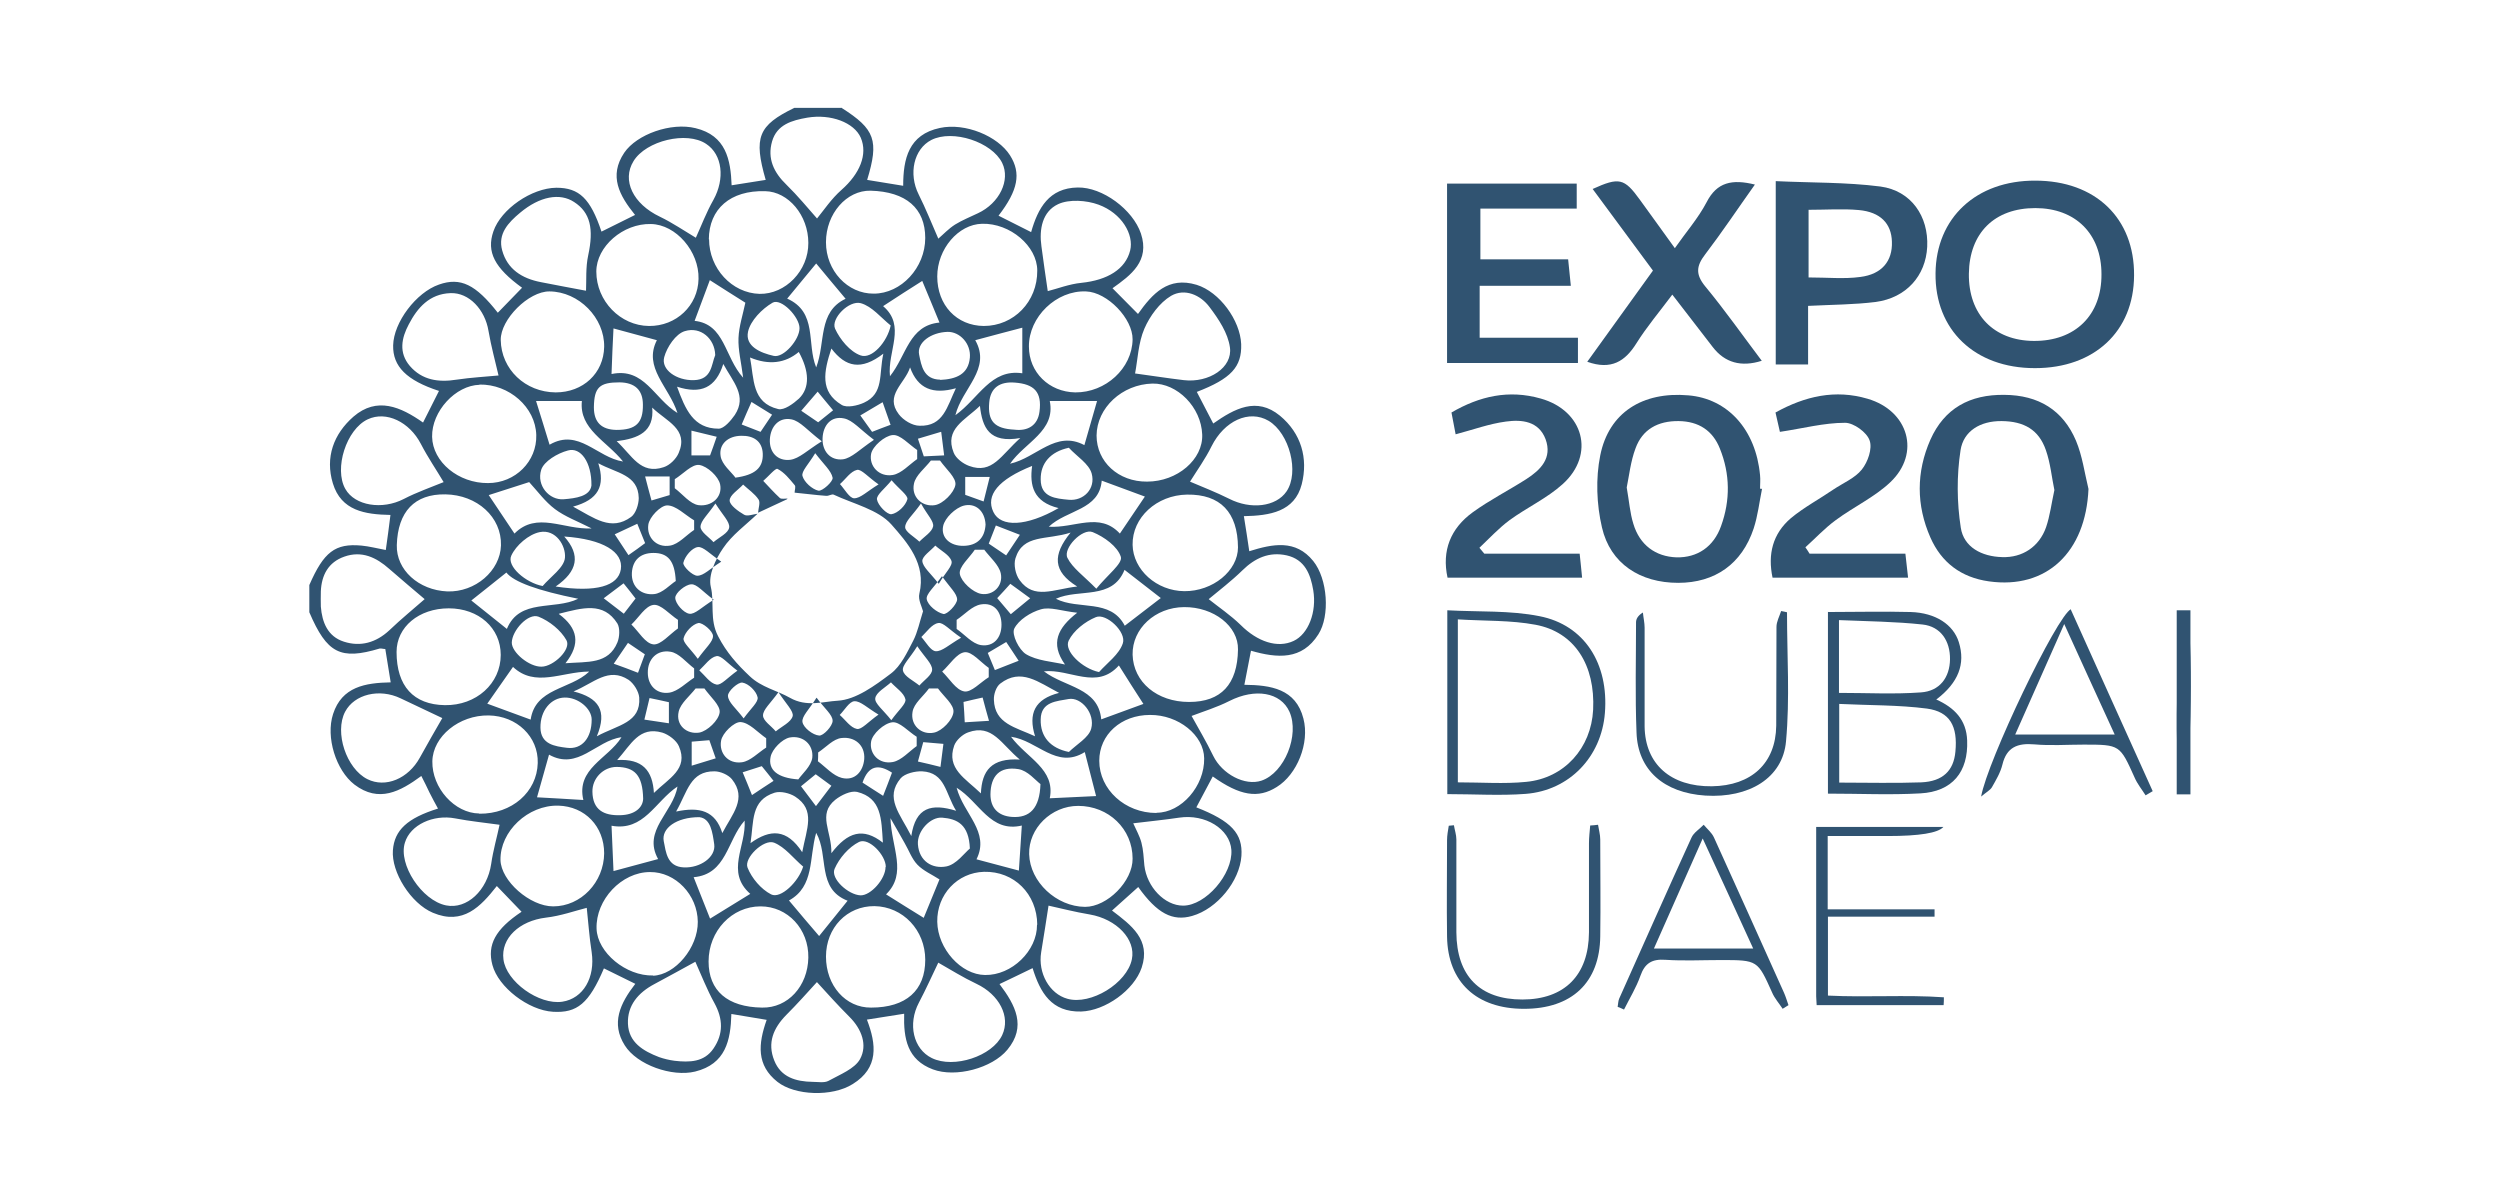
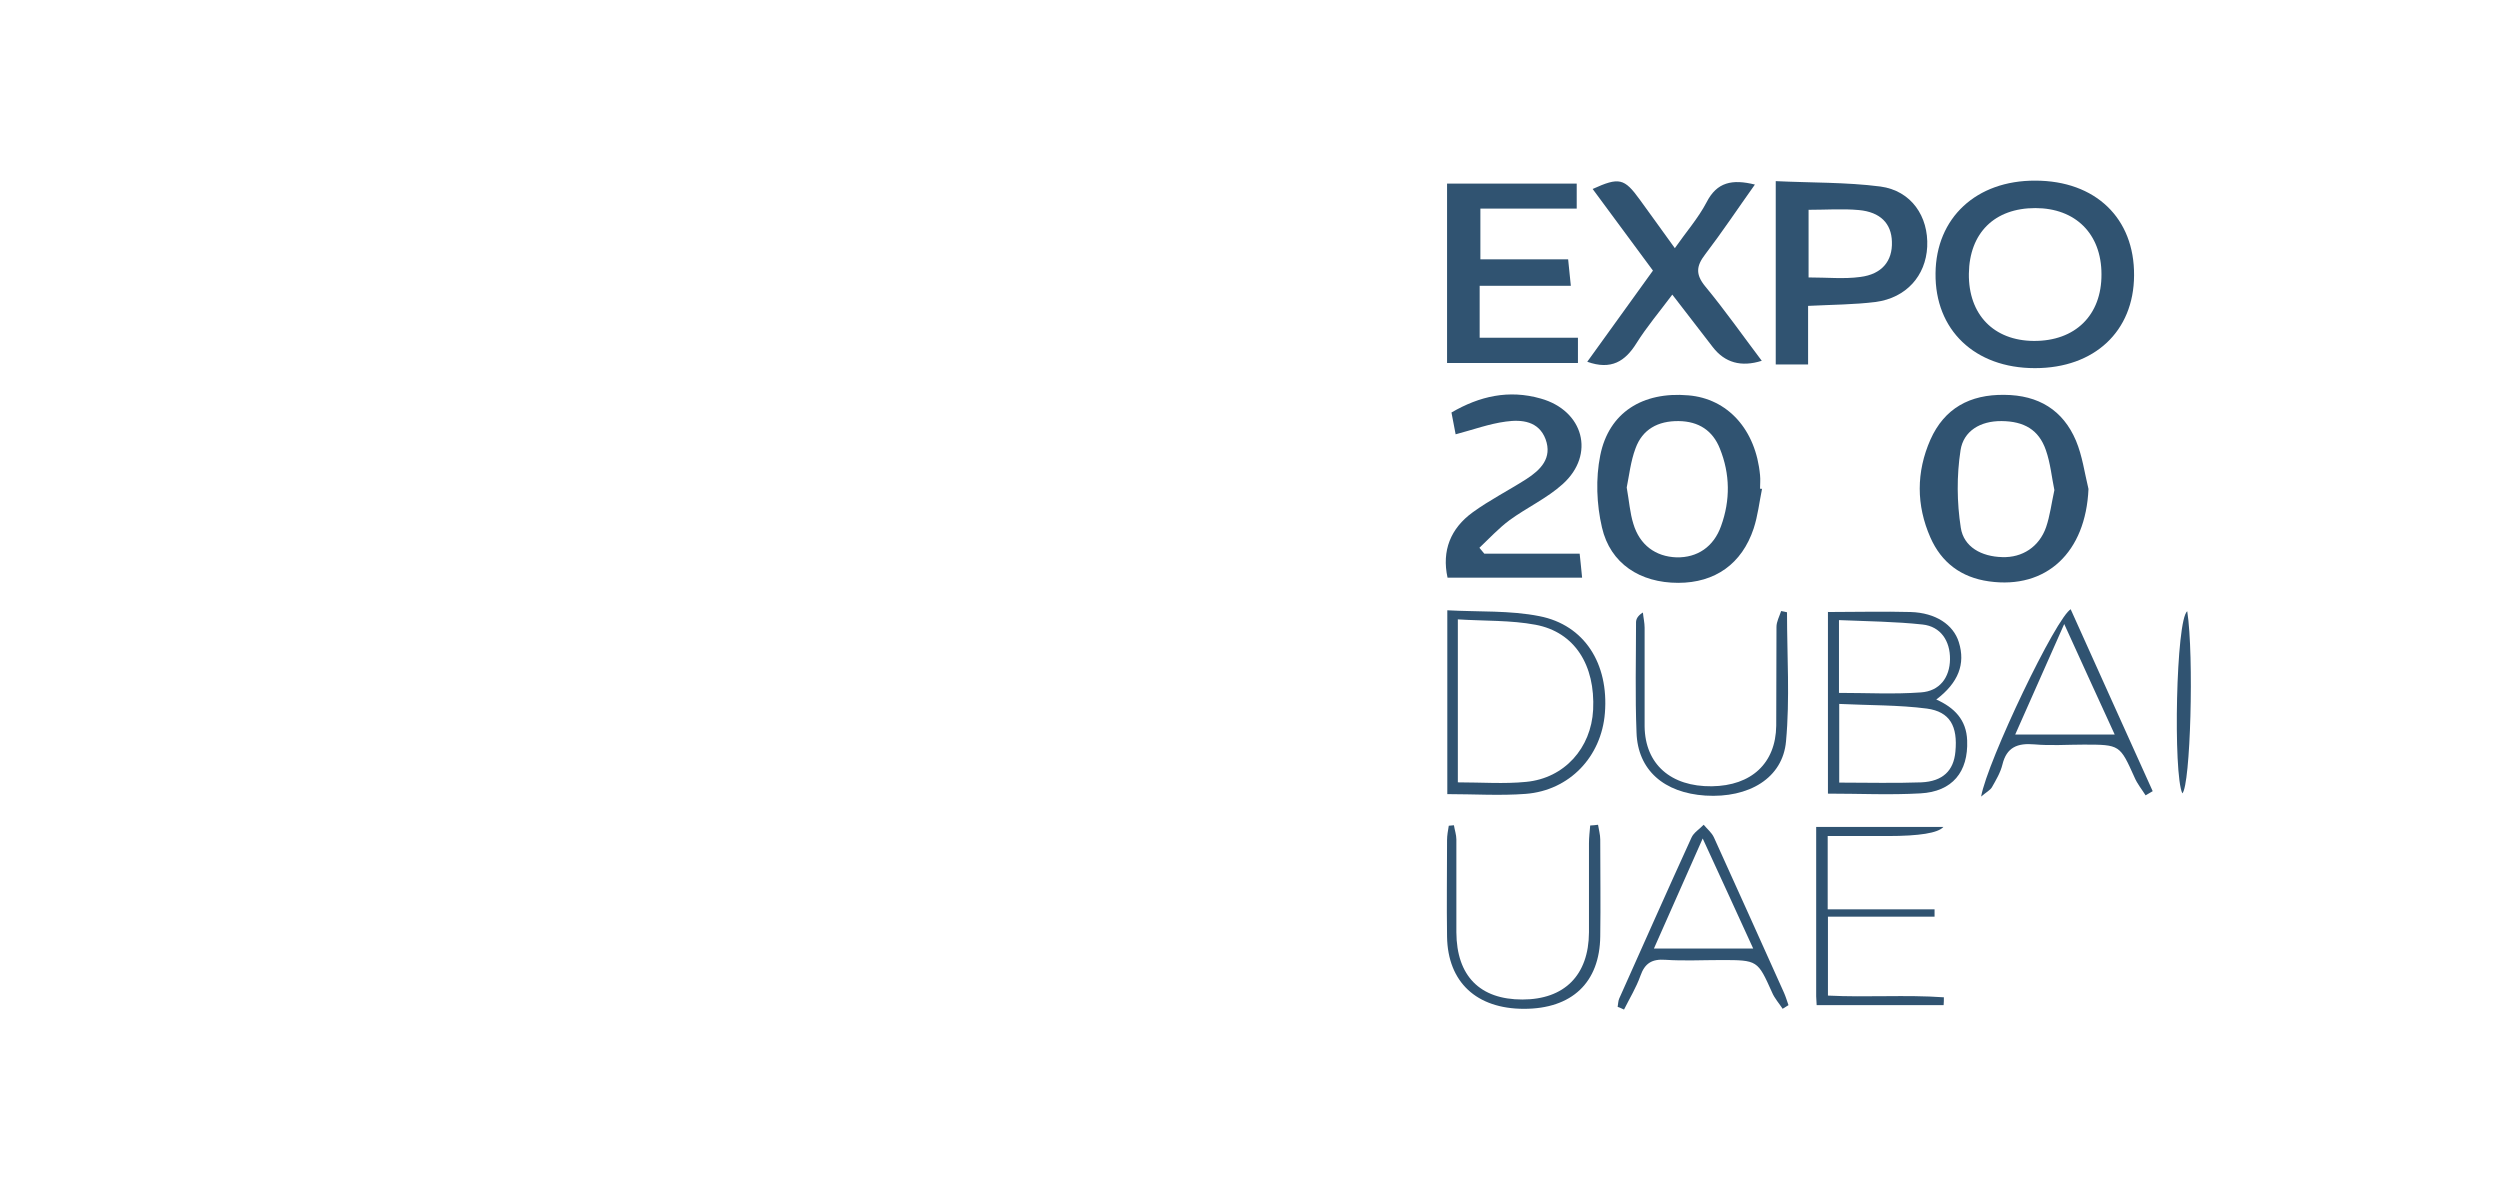
<svg xmlns="http://www.w3.org/2000/svg" id="Layer_2" data-name="Layer 2" viewBox="0 0 102 49">
  <defs>
    <style>
      .cls-1 {
        fill: #305371;
        stroke-width: 0px;
      }
    </style>
  </defs>
  <g id="WzsNps.tif">
    <g>
-       <path class="cls-1" d="m34.35,4.41c1.35.86,1.52,1.32,1.03,2.93.47.08.93.15,1.47.24,0-1.1.22-2.09,1.5-2.36,1.03-.22,2.36.33,2.86,1.12.46.73.33,1.42-.47,2.46.43.22.86.43,1.33.67.28-.98.73-1.8,1.9-1.82,1.01-.02,2.25.9,2.58,1.88.37,1.12-.4,1.69-1.16,2.23.35.35.68.69,1.04,1.05.59-.83,1.23-1.54,2.39-1.19.94.29,1.78,1.45,1.82,2.42.03.93-.41,1.41-1.81,1.95.21.41.43.83.67,1.29.87-.61,1.77-1.1,2.72-.32.87.72,1.16,1.74.89,2.8-.29,1.12-1.3,1.28-2.36,1.3.08.49.15.95.22,1.43.96-.3,1.89-.49,2.61.4.59.73.69,2.24.21,2.99-.67,1.06-1.67.98-2.75.67-.09.48-.18.91-.27,1.39,1.07.01,2.1.16,2.41,1.38.26,1-.26,2.28-1.09,2.79-.76.48-1.5.36-2.61-.43-.22.42-.45.84-.67,1.26,1.43.56,1.9,1.07,1.84,1.98-.07,1.03-.99,2.16-2.01,2.45-.8.23-1.43-.1-2.2-1.18-.35.31-.69.62-1.07.96.79.6,1.59,1.19,1.21,2.33-.31.92-1.49,1.76-2.47,1.79-1.21.03-1.67-.77-1.98-1.77-.46.22-.88.43-1.35.65.65.86,1.11,1.73.32,2.68-.62.75-2.11,1.15-3.04.8-1.04-.39-1.2-1.25-1.17-2.27-.5.08-.97.15-1.52.24.39,1.01.49,1.97-.58,2.63-.84.53-2.36.47-3.07-.09-.86-.68-.79-1.54-.44-2.53-.48-.08-.94-.16-1.44-.24-.03,1.08-.23,2.04-1.48,2.35-.94.23-2.37-.27-2.87-1.07-.57-.9-.19-1.71.43-2.51-.44-.22-.86-.42-1.28-.63-.61,1.43-1.09,1.83-2.08,1.77-1-.06-2.23-1-2.47-1.91-.22-.82.12-1.46,1.19-2.17-.33-.34-.65-.67-1.01-1.05-.66.84-1.38,1.61-2.61,1.09-.9-.38-1.7-1.66-1.63-2.55.06-.82.59-1.31,1.84-1.7-.12-.22-.24-.44-.35-.66-.1-.21-.2-.42-.33-.67-.86.63-1.73,1.11-2.73.35-.75-.58-1.18-1.93-.87-2.88.36-1.11,1.31-1.27,2.35-1.29-.08-.47-.15-.91-.22-1.36-.08,0-.16-.03-.23-.02-1.6.48-2.15.2-2.87-1.48v-1.11c.59-1.35,1.05-1.71,2.13-1.61.31.03.62.11.99.18.07-.49.13-.94.19-1.43-1.04-.02-2.01-.17-2.35-1.29-.32-1.06.03-2.01.84-2.72.96-.83,1.93-.4,2.84.24.23-.46.44-.87.65-1.29-1.32-.43-1.89-1-1.87-1.86.02-.94.94-2.16,1.87-2.48.88-.31,1.5,0,2.4,1.15.33-.34.66-.68.99-1.02-1.12-.81-1.46-1.46-1.17-2.3.31-.91,1.56-1.77,2.57-1.78.93,0,1.39.44,1.84,1.79.45-.22.9-.45,1.37-.68-.64-.79-1.08-1.59-.44-2.54.51-.75,1.91-1.25,2.91-1,1.24.3,1.43,1.28,1.47,2.33.49-.08.94-.15,1.39-.22-.5-1.74-.31-2.22,1.17-2.94h1.95Zm-2.24,15.96c-.19.09-.39.18-.58.27-.2.09-.4.19-.6.28.01-.18.1-.42.02-.54-.16-.24-.42-.41-.63-.61-.2.22-.55.43-.55.65,0,.19.35.44.59.58.13.08.37-.02.55-.04-.48.46-1.05.87-1.41,1.41-.31.45-.61,1.1-.5,1.57.16.66-.06,1.33.3,2.02.34.66.78,1.15,1.29,1.63.47.45,1.11.58,1.64.88.68.39,1.37.15,1.94.12.75-.04,1.53-.62,2.18-1.11.41-.31.66-.86.91-1.34.18-.35.26-.76.4-1.2-.04-.17-.21-.47-.15-.72.29-1.21-.49-2.08-1.14-2.82-.54-.61-1.55-.84-2.36-1.22-.07-.03-.2.06-.3.05-.43-.03-.86-.09-1.29-.13,0-.1.06-.25,0-.31-.21-.25-.42-.52-.7-.66-.08-.04-.38.32-.58.49.22.23.44.48.68.7.06.05.21.02.31.02Zm-7.46,14.45c0-1.1-.78-1.92-1.87-1.95-1.24-.03-2.38,1.05-2.36,2.22.02.85,1.2,1.89,2.15,1.89,1.13,0,2.07-.98,2.08-2.17Zm-8.47-8.22c0,1.39.69,2.15,1.97,2.17,1.28.02,2.28-.88,2.28-2.05,0-1.1-.9-1.9-2.12-1.9-1.22,0-2.13.76-2.13,1.78Zm17.52-16.71c0,1.15.88,2.1,1.95,2.09,1.12,0,2.1-1.06,2.1-2.27,0-1.21-.78-1.89-2.23-1.93-.98-.02-1.82.94-1.82,2.1Zm12.51,25.14c0-1.21-.98-2.15-2.22-2.15-1.1,0-2.03.92-2,1.97.03,1.13,1.11,2.14,2.28,2.15.91,0,1.95-1.05,1.94-1.97ZM26.48,13.3c1.11.01,2-.83,2.02-1.92.03-1.12-.92-2.22-1.94-2.24-1.14-.03-2.23.92-2.23,1.94,0,1.2.98,2.21,2.15,2.22Zm7.22,25.73c0,1.18.8,2.09,1.84,2.08,1.43,0,2.21-.7,2.21-1.95,0-1.21-.91-2.17-2.07-2.19-1.12-.01-1.98.88-1.98,2.06Zm12.51-25.18c.01-.85-1.03-1.93-1.9-1.96-1.21-.05-2.34,1.04-2.33,2.25,0,1.05.82,1.85,1.89,1.87,1.24.01,2.32-.98,2.34-2.16Zm-19.57,25.96c.91-.03,1.84-1.15,1.83-2.2-.01-1.1-.91-2.04-1.95-2.03-1.16,0-2.22,1.13-2.18,2.31.03.97,1.2,1.94,2.31,1.91Zm-7.08-6.61c1.32.01,2.35-.88,2.38-2.07.03-1.07-.85-1.92-2-1.94-1.21-.02-2.28.86-2.3,1.87-.02,1.09.91,2.12,1.91,2.13Zm3.11-17.19c1.12,0,1.96-.78,1.98-1.86.02-1.18-1.03-2.25-2.23-2.26-.85-.01-2,1.14-1.99,1.98.02,1.2,1,2.13,2.24,2.14Zm24.13,3.64c1.24,0,2.29-.91,2.25-1.92-.04-1.11-1.01-2.1-2.03-2.08-1.24.03-2.27.99-2.28,2.12,0,1.07.89,1.89,2.06,1.88Zm3.71,2.69c-.01-1.44-.72-2.18-2.08-2.16-1.24.02-2.24.94-2.22,2.05.02,1.02.98,1.88,2.11,1.89,1.16.01,2.19-.83,2.19-1.79Zm-19.41,18.77c1.04.02,1.86-.87,1.88-2.04.02-1.16-.84-2.09-1.95-2.09-1.17,0-2.12,1-2.12,2.25,0,1.19.77,1.86,2.18,1.88Zm11.22-3.38c-.01-1.26-.95-2.19-2.17-2.16-1.09.03-1.93.93-1.91,2.04.02,1.1.97,2.16,1.95,2.17,1.09.02,2.13-.99,2.12-2.05Zm-13.39-27.97c0,1.19.93,2.2,2.06,2.23,1.06.02,2-.95,1.99-2.08,0-1.12-.81-2.09-1.76-2.11-1.42-.04-2.29.72-2.3,1.97Zm-12.74,12.48c-.03,1.01.89,1.84,2.06,1.89,1.14.04,2.16-.84,2.19-1.88.03-1.15-.97-2.06-2.27-2.08-1.25-.02-1.94.7-1.98,2.07Zm22.05-10.96c0,1.17.79,2.01,1.9,2.02,1.22,0,2.19-.99,2.18-2.26,0-1-1.11-1.94-2.25-1.91-.97.02-1.83,1.03-1.83,2.15Zm-18.67,4.42c-.98.02-1.96,1.08-1.94,2.12.02,1.03,1.08,1.9,2.28,1.89,1.12,0,2-.89,1.97-1.96-.03-1.13-1.1-2.08-2.32-2.06Zm27.62,17.46c1.01,0,1.96-1.09,1.94-2.22-.01-.94-1.05-1.78-2.21-1.77-1.18,0-2.07.8-2.07,1.87,0,1.17,1.05,2.13,2.33,2.13Zm1.33-4.52c1.3,0,1.97-.72,1.99-2.14.02-.95-.99-1.74-2.2-1.73-1.18.01-2.12.88-2.1,1.94.03,1.12,1,1.93,2.3,1.93Zm-20.15,10.6c-.52.29-1.1.6-1.67.91-.66.35-1.11.87-1.08,1.62.03.76.62,1.11,1.27,1.36.2.07.41.12.63.15.61.07,1.21.06,1.59-.5.41-.6.39-1.21.04-1.85-.31-.56-.54-1.16-.78-1.69Zm14.41-2.29c-.09.58-.19,1.24-.3,1.9-.14.85.34,1.7,1.07,1.9.95.27,2.43-.63,2.63-1.61.17-.81-.62-1.64-1.72-1.83-.6-.1-1.18-.25-1.68-.36ZM23.91,11.86c.02-.42-.02-.95.09-1.45.23-1.07.09-1.74-.58-2.17-.58-.38-1.4-.23-2.2.44-.48.4-.92.86-.73,1.54.21.76.8,1.14,1.57,1.29.62.12,1.24.24,1.84.35Zm14.37-2.12c.2-.17.42-.41.69-.58.29-.18.62-.31.93-.46.88-.41,1.33-1.35.99-2.05-.42-.86-2.02-1.38-2.89-.94-.72.37-.94,1.38-.52,2.22.29.58.53,1.18.8,1.8Zm7.96,23.86c.11.25.26.51.33.78.08.3.09.62.12.93.1.88.83,1.64,1.58,1.64.92,0,2.03-1.28,1.97-2.27-.06-.86-1.07-1.48-2.13-1.32-.6.09-1.21.15-1.87.23Zm-12.91-24.68c.28-.34.59-.81,1-1.17.75-.66,1.08-1.45.79-2.13-.27-.62-1.22-.98-2.18-.82-.63.11-1.24.28-1.44.97-.2.7.07,1.27.59,1.77.46.45.87.95,1.25,1.38Zm4.95,30.36c-.25.52-.5,1.08-.79,1.63-.46.87-.23,1.89.53,2.26.9.44,2.47-.08,2.87-.94.35-.75-.12-1.65-1.05-2.09-.55-.26-1.06-.58-1.57-.87Zm-9.89-29.58c.22-.48.43-1.04.72-1.55.47-.85.37-1.84-.3-2.28-.79-.53-2.45-.13-2.96.7-.49.79-.02,1.75,1.07,2.27.52.25,1,.58,1.47.86Zm-10.34,19.6c-.53-.25-1.12-.53-1.71-.81-.86-.41-1.88-.17-2.26.55-.44.84.05,2.32.91,2.75.74.37,1.67-.02,2.14-.88.31-.56.63-1.12.92-1.62Zm31.27-4.85c.4.32.89.65,1.3,1.05.68.68,1.5.96,2.16.65.6-.28.95-1.18.8-2.07-.11-.65-.34-1.25-1.08-1.42-.72-.16-1.3.11-1.81.61-.45.44-.95.82-1.37,1.17Zm-28.94,9.2c-.56-.08-1.19-.14-1.81-.26-.89-.17-1.83.26-2.05.99-.28.89.69,2.36,1.68,2.56.85.17,1.68-.61,1.84-1.69.08-.56.24-1.11.34-1.59Zm25.95-18.41c.61.08,1.29.19,1.97.27,1.02.12,2-.51,1.88-1.34-.08-.58-.46-1.15-.83-1.64-.37-.5-1.02-.78-1.57-.46-.47.28-.87.83-1.09,1.34-.25.58-.27,1.26-.38,1.83Zm-28.23,4.43c-.29-.49-.64-1-.93-1.56-.46-.89-1.41-1.36-2.17-1-.87.41-1.38,2.01-.91,2.84.39.69,1.51.86,2.38.41.54-.28,1.12-.48,1.63-.69Zm-.78,4.77c-.42-.36-.94-.79-1.44-1.23-.53-.47-1.12-.75-1.83-.5-.66.23-.93.76-.96,1.41,0,.21-.01.42,0,.63.05.64.28,1.22.94,1.43.68.22,1.31.04,1.85-.46.49-.47,1.02-.9,1.44-1.27Zm25.42-12.56c.4-.1.88-.29,1.38-.34,1.07-.11,1.8-.56,1.99-1.32.16-.65-.34-1.52-1.29-1.87-.49-.18-1.2-.23-1.65-.02-.64.3-.78,1.02-.68,1.72.08.61.17,1.22.26,1.84Zm-18.8,25.16c-.48.12-1.06.33-1.67.4-1.08.13-1.84.84-1.73,1.7.11.91,1.45,1.87,2.4,1.73.86-.13,1.35-.99,1.2-2.02-.1-.63-.14-1.27-.2-1.8Zm24.61-17.39c.49.21,1.06.43,1.6.7.88.45,1.91.33,2.34-.3.53-.78.12-2.37-.73-2.88-.8-.47-1.81,0-2.33,1.04-.25.51-.59.98-.87,1.43Zm-28.21-4.33c-.13-.56-.3-1.18-.41-1.82-.14-.86-.79-1.57-1.55-1.54-.86.03-1.35.6-1.7,1.27-.3.56-.42,1.16.04,1.7.5.58,1.17.68,1.91.56.6-.09,1.2-.12,1.71-.17Zm28.27,13.88c.28.51.61,1.06.89,1.64.36.74,1.29,1.24,1.97,1.01.94-.32,1.56-1.86,1.14-2.81-.36-.8-1.4-.97-2.45-.44-.51.26-1.07.43-1.54.61Zm-15.28,10.87c-.39.43-.81.9-1.25,1.34-.53.54-.78,1.14-.49,1.86.27.68.88.86,1.57.87.21,0,.47.05.64-.04.47-.26,1.07-.49,1.29-.89.31-.57.07-1.22-.43-1.72-.48-.48-.93-.98-1.33-1.42Zm5.65-23.13c.96-.69,1.44-1.9,2.73-1.71v-1.86c-.63.17-1.27.33-1.92.51.67,1.18-.54,1.96-.81,3.06Zm-4.4,19.81c-1.27-.5-.75-1.83-1.28-2.77-.3,1.03-.06,2.18-1.11,2.76.45.53.86,1.03,1.23,1.45.36-.44.73-.91,1.17-1.45Zm9.1-15.02c-.98.32-1.94.05-2.25,1.05-.08.26,0,.66.17.89.59.81,1.37.37,2.35.26-1-.62-1.01-1.29-.27-2.2Zm-21.01,2.2c1.66.25,2.55-.02,2.66-.7.11-.71-.72-1.23-2.31-1.34.68.76.55,1.42-.35,2.04Zm9.44-11.75c1.26.56.79,1.83,1.19,2.81.39-1.01.06-2.26,1.2-2.8-.44-.53-.85-1.01-1.2-1.44-.37.45-.76.92-1.18,1.43Zm11.34,14.93c-.61-.86-.3-1.49.5-2.11-.64-.07-1.1-.25-1.48-.14-.42.12-.91.43-1.09.79-.11.24.19.86.48,1.04.45.27,1.05.3,1.58.42Zm.79-8.94c.18-.63.35-1.23.52-1.81h-1.93c.25,1.23-1.01,1.68-1.62,2.56,1.08-.24,1.86-1.38,3.03-.76Zm-23.25,3.6c.91-.92,2.01-.15,3.15-.21-.57-.29-1.09-.48-1.5-.79-.4-.3-.71-.73-1.05-1.1-.49.16-1.09.35-1.65.53.31.47.66.98,1.05,1.57Zm-.31,3.89c.52-1.26,1.93-.75,2.91-1.23q-2.49-.5-2.93-1.07c-.48.39-.97.77-1.43,1.14.46.37.94.75,1.45,1.16Zm2.12-.61c.78.58.9,1.22.27,2.01.91-.07,1.75.05,2.12-.85.09-.22.11-.58,0-.77-.57-.9-1.42-.64-2.38-.4Zm4.84-8.2c-.34-1.07-1.41-1.85-.84-2.97-.67-.18-1.26-.34-1.77-.48-.03.61-.06,1.22-.08,1.86,1.34-.28,1.73,1,2.69,1.59Zm2.96-2.27c.17.89.07,1.85,1.15,2.11.24.06.62-.22.85-.43.45-.44.42-1.12-.01-1.9q-.84.7-1.98.23Zm-5.25,15.5c-1.04.14-1.77,1.37-2.95.71-.17.61-.33,1.18-.49,1.74.6.03,1.21.07,1.89.11-.3-1.28,1-1.68,1.55-2.55Zm18.9.61c-1.15.71-1.92-.48-3-.63.64.87,1.82,1.32,1.58,2.51.69-.03,1.32-.06,1.89-.09-.14-.54-.29-1.13-.46-1.79Zm-2.55,2.99c-1.3.31-1.73-.96-2.67-1.54.28,1.07,1.37,1.8.81,2.92.63.17,1.19.32,1.73.46.04-.6.08-1.19.12-1.84Zm-8.97,1.09c.18-.96.56-1.72-.29-2.27-.22-.14-.59-.23-.83-.16-.99.31-.85,1.18-.99,2.06.81-.58,1.48-.59,2.11.37Zm3.29-.4c-.06-.96-.05-1.81-1.05-2.06-.26-.06-.65.13-.89.32-.74.6-.14,1.28-.16,2.18.67-.87,1.29-1.06,2.1-.43Zm-2.1-20.15c-.31.94-.48,1.76.42,2.3.21.13.65.03.91-.09.82-.38.6-1.14.79-2-.91.7-1.54.55-2.12-.21Zm11.97,11.31c.52-.4,1.02-.78,1.47-1.13-.46-.36-.96-.75-1.48-1.15-.5,1.25-1.86.75-2.8,1.18.92.47,2.23-.02,2.81,1.1Zm-18.27-9.76c.34.93.67,1.72,1.7,1.72.22,0,.5-.33.66-.56.51-.78-.07-1.34-.47-2.08-.31.98-.92,1.24-1.88.93Zm-.77,19.28c-.65-1.17.62-1.9.79-2.96-.91.61-1.37,1.84-2.69,1.6.03.67.06,1.3.08,1.85.54-.15,1.13-.3,1.82-.49Zm3.53-1.57c-.72.81-.73,2.19-2.08,2.31.24.6.46,1.16.67,1.69.52-.32,1.06-.65,1.64-1.01-1.02-.9-.16-1.94-.23-2.99Zm7.25-22.02c-.51.32-1.05.67-1.6,1.03.95.81.17,1.83.28,2.86.68-.85.77-2.07,2.02-2.19-.25-.6-.47-1.15-.7-1.69Zm-13.61,15.94c-1.1.01-2.19.66-3.09-.19-.39.55-.73,1.05-1.05,1.5.59.22,1.18.43,1.77.65.19-1.29,1.6-1.22,2.38-1.95Zm-.64-6.73c.87.47,1.55,1.02,2.37.42.19-.14.31-.51.31-.77-.02-.96-.91-1.01-1.65-1.42.29.93,0,1.49-1.03,1.77Zm4.95-7.58c1.25.13,1.22,1.47,1.99,2.32-.08-.64-.21-1.13-.19-1.62.02-.48.18-.96.28-1.44-.44-.28-.99-.62-1.45-.92-.2.54-.41,1.09-.62,1.66Zm14.86,7.64c-1.03-.25-1.19-.92-1.08-1.72-1.38.55-1.91,1.2-1.58,1.88.3.63,1.34.6,2.66-.16Zm-21.06,3.19c.33-.39.89-.76.92-1.17.04-.48-.37-1.17-1.03-1.04-.45.09-.97.54-1.16.96-.2.43.59,1.11,1.28,1.24Zm15.05,10.19c.18-1.18.82-1.34,1.83-1.03-.44-.71-.44-1.56-1.39-1.61-.29-.01-.7.09-.87.28-.67.8-.03,1.45.43,2.36Zm-14.75-15.97c1.18-.68,1.93.53,2.99.69-.67-.84-1.8-1.32-1.68-2.47h-1.87c.18.58.36,1.15.55,1.78Zm22.41,9.28c.34-.38.82-.72.97-1.17.16-.46-.68-1.25-1.1-1.07-.44.18-.91.55-1.11.96-.2.42.56,1.14,1.24,1.28Zm-17.25,5.69c.95-.2,1.59-.04,1.88.88.41-.79,1.02-1.41.39-2.2-.15-.18-.47-.32-.71-.32-.99-.01-1.1.83-1.56,1.63Zm15.62-4.84c-.85-.44-1.55-1.03-2.4-.38-.17.13-.27.44-.26.66.03.98.88,1.12,1.68,1.49-.29-.93-.01-1.52.98-1.77Zm-16.54,4.09c.62-.61,1.43-.98,1.03-1.91-.1-.24-.42-.48-.68-.56-.94-.27-1.27.48-1.84,1.12,1.02-.06,1.45.41,1.5,1.36Zm11.02,5.08c.22-.53.44-1.08.64-1.56-.31-.2-.66-.35-.9-.6-.23-.24-.35-.59-.52-.88-.16-.29-.33-.58-.58-1.02.04,1.21.7,2.25-.18,3.11.56.35,1.05.66,1.54.96Zm-13.34-7.4c.87-.47,1.8-.55,1.73-1.58-.02-.25-.22-.57-.43-.72-.83-.54-1.42.13-2.25.47,1.02.26,1.39.77.95,1.83Zm17.29-12.17c-1.29.23-1.56-.43-1.66-1.31-.61.59-1.46.94-1.07,1.91.09.23.38.45.63.54.95.35,1.3-.44,2.09-1.14Zm.95,9.52c.86.66,2.22.66,2.34,1.96.63-.23,1.21-.44,1.72-.63-.33-.51-.65-1.01-1-1.57-.91,1.02-1.99.13-3.06.24Zm-6.25-14.11c-.4-.32-.76-.78-1.22-.91-.48-.13-1.23.63-1.05,1.04.2.44.61.94,1.04,1.09.46.17,1.09-.55,1.23-1.22Zm9.35,8.49c.37-.55.7-1.04,1.02-1.51-.54-.2-1.14-.42-1.76-.65-.1,1.21-1.42,1.18-2.16,1.88,1.05.07,2.07-.62,2.9.28Zm-4.07,9.23c-.77-.63-1.13-1.48-2.12-1.12-.23.08-.49.32-.57.54-.33.94.46,1.34,1.09,1.95.04-.93.43-1.45,1.59-1.38Zm-2.05,3.62c-.04-.99-.52-1.21-1.13-1.26-.48-.04-1.03.55-.99,1.09.05.69.59,1.01,1.16.9.41-.08.74-.55.96-.73Zm-12.96-17.99c.09.99-.57,1.26-1.45,1.37.62.57.97,1.38,1.92,1.06.25-.08.51-.34.61-.58.42-.98-.51-1.29-1.08-1.85Zm-2.48,3.17c.01-.94-.44-1.57-.96-1.42-.42.11-.98.44-1.09.79-.2.64.33,1.24.91,1.2.51-.04,1.08-.12,1.14-.56Zm12.01,15.57c0-.48-.69-1.21-1.09-1.02-.42.21-.81.66-1,1.1-.17.4.56,1.06,1.06,1.08.42.01,1.02-.67,1.02-1.16Zm-14.05-8.17c.49,0,1.23-.71,1.02-1.08-.23-.41-.69-.78-1.14-.96-.42-.16-1.08.56-1.09,1.06,0,.4.71.99,1.21.98Zm6.44,6.14c-.94,0-1.55.46-1.45.98.09.44.13,1.04.82,1.07.67.03,1.31-.42,1.24-.94-.07-.48-.14-1.06-.61-1.11Zm-2.29-.75c-.02-.97-.35-1.29-1.08-1.3-.55,0-1,.47-.99,1.01.01.74.46.98,1.13.96.61-.01.93-.32.94-.67Zm10.89-17.6c-.21.66-1.05,1.14-.46,1.91.18.24.55.47.85.47.97.03,1.12-.78,1.48-1.53-.93.26-1.55.03-1.87-.85Zm7.59,9.04c.46-.57,1.09-1.04,1.01-1.31-.13-.42-.68-.82-1.15-1.01-.42-.17-1.22.66-1.03,1.05.21.42.66.73,1.18,1.26Zm-15.54-9.55c-.02-.66-.59-1.17-1.24-.97-.37.11-.73.65-.84,1.06-.14.51.5.96,1.21.94.74-.02.71-.64.87-1.02Zm-5.04,14.88c0-.45-.55-.91-1.1-.9-.56.01-1,.53-.99,1.23.01.68.59.76,1.08.82.62.08,1.01-.41,1.01-1.15Zm8.48-15.97c0-.46-.75-1.24-1.1-1.04-.43.25-.9.73-1,1.18-.13.6.51.87,1.05.99.4.09,1.05-.66,1.05-1.13Zm.14,21.96c-.39-.33-.73-.79-1.18-.97-.42-.16-1.24.63-1.08,1.02.17.43.55.88.96,1.09.39.2,1.13-.52,1.31-1.14Zm9.69-3.36c-.2-.15-.52-.55-.9-.61-.76-.12-1.13.27-1.14,1.03,0,.55.31.88.88.92.72.05,1.13-.35,1.16-1.34Zm1.15-1.3c.32-.32.82-.59.92-.96.17-.62-.41-1.3-.92-1.21-.47.09-1.13.1-1.14.83-.02.71.4,1.18,1.15,1.33Zm-2.21-13.16c.55.07.95-.18,1.02-.73.11-.81-.22-1.13-1-1.19-.62-.05-1,.21-1.05.81-.07.77.22,1.07,1.03,1.11Zm2.21.74c-.74.16-1.15.63-1.14,1.29,0,.74.62.78,1.14.83.61.06,1.11-.45.94-1.07-.11-.4-.61-.7-.93-1.05Zm-18.44-.73c.78,0,1.08-.28,1.07-1.03,0-.6-.33-.9-.95-.91-.82,0-1.04.2-1.05,1.02,0,.61.31.91.92.92Zm13.2-2.04c.64-.03,1.15-.22,1.21-.91.05-.57-.41-1.06-.91-1.05-.68.02-1.26.44-1.16.93.09.45.18,1.01.86,1.02Zm-10.79,8.2c-.04-.82-.32-1.14-.91-1.14-.55,0-.85.31-.88.81-.03.58.39.92.9.87.35-.03.67-.4.9-.54Zm.75,3.94v-.37c-.32-.24-.62-.63-.97-.68-.54-.09-.93.3-.92.86,0,.51.36.89.88.81.36-.06.68-.4,1.01-.61Zm-.79-8.09c0,.12,0,.25,0,.37.32.24.62.64.97.69.52.07.99-.32.88-.85-.07-.32-.52-.74-.85-.79-.3-.04-.66.37-1,.58Zm3.73,10.95c0-.13,0-.26,0-.38-.35-.24-.69-.64-1.05-.66-.26-.01-.74.45-.79.76-.09.49.27.96.85.88.35-.05.66-.39.99-.6Zm6.16-11.77c0-.12,0-.25,0-.37-.33-.22-.69-.64-1-.61-.33.03-.82.46-.88.77-.09.49.32.95.88.86.36-.06.67-.42,1-.65Zm-1.77-.79c-.56-.42-.86-.8-1.22-.87-.53-.11-.85.29-.87.81-.02.52.31.92.83.86.36-.05.69-.41,1.26-.79Zm4.69,9.69v-.38c-.33-.23-.68-.67-.98-.64-.33.04-.61.51-.92.79.3.29.56.75.9.81.29.05.66-.37,1-.58Zm-1.99-8.84c-.12,0-.25,0-.37,0-.24.31-.62.6-.69.94-.12.55.34.96.85.88.33-.05.79-.51.84-.83.04-.29-.39-.65-.62-.98Zm.68,6.49c0,.13,0,.25,0,.38.33.23.63.6.99.66.52.08.84-.3.84-.83,0-.53-.3-.92-.84-.83-.36.06-.66.41-.99.63Zm-1.63,5.16v-.38c-.34-.21-.7-.63-1-.59-.33.04-.81.47-.86.79-.08.48.31.94.89.83.35-.07.65-.42.97-.65Zm-4.83,1.36c.15-.22.52-.53.57-.88.06-.54-.38-.93-.92-.83-.31.06-.72.48-.78.79-.11.53.28.86,1.13.92Zm-4.25-10.19v-.38c-.37-.22-.74-.61-1.1-.61-.27,0-.73.48-.77.79-.07.5.32.95.89.85.35-.06.65-.42.98-.64Zm-.66,4.03c0-.12,0-.24,0-.35-.34-.22-.7-.65-1-.61-.33.04-.6.52-.9.8.3.29.57.78.9.81.3.03.66-.41,1-.65Zm5.86-7.64c-.57-.43-.87-.82-1.23-.89-.51-.1-.85.29-.88.81-.03.54.32.9.83.84.37-.05.7-.39,1.28-.75Zm-4.78,10.09c-.12,0-.24,0-.36,0-.24.31-.61.6-.69.94-.13.56.33.94.84.86.33-.06.79-.5.83-.82.04-.29-.39-.65-.62-.98Zm11.47-6.69c-.03-.57-.42-.89-.89-.77-.34.09-.77.5-.84.83-.1.47.28.82.83.81.57-.01.87-.33.9-.87Zm-.06,1.03c-.13,0-.25,0-.38,0-.22.33-.66.7-.61.99.06.32.53.75.87.81.48.08.91-.32.8-.84-.08-.35-.44-.65-.68-.97Zm-1.88,5.66h-.37c-.23.32-.62.61-.67.96-.09.54.36.95.88.84.33-.07.76-.52.79-.84.03-.3-.4-.64-.63-.96Zm-4.89,2.61c0,.12,0,.24-.01.36.32.24.62.59.98.68.55.13.87-.29.91-.77.04-.57-.39-.92-.92-.86-.34.03-.64.38-.96.59Zm-3.39-11.21c.82-.11,1.15-.4,1.13-.98-.02-.52-.39-.74-.87-.73-.54,0-.93.34-.85.83.05.34.43.64.6.87Zm3.32,8.98c-.29.47-.61.76-.57.99.04.23.42.53.68.55.17.02.55-.39.55-.6,0-.25-.33-.5-.65-.94Zm-4.19-4c-.44-.32-.69-.65-.92-.63-.24.01-.65.35-.65.55,0,.23.33.61.57.65.23.04.52-.28,1-.57Zm2.64,3.77c-.33.46-.63.71-.63.95,0,.22.34.43.52.65.24-.2.62-.37.69-.62.05-.2-.27-.5-.58-.98Zm-2.57-7.7c-.31.46-.6.7-.61.95,0,.21.34.42.53.63.23-.2.61-.37.64-.6.03-.23-.27-.51-.57-.99Zm8.23,5.83c-.3.49-.63.78-.58.99.05.24.43.41.67.61.19-.22.52-.43.52-.65,0-.24-.29-.49-.61-.96Zm1.78-.36c-.46-.31-.72-.63-.92-.59-.26.04-.47.36-.69.57.19.21.38.57.59.58.26.01.53-.26,1.03-.55Zm-2.84,3.38c.3-.42.62-.68.58-.86-.06-.26-.38-.46-.59-.69-.23.21-.61.41-.64.65-.03.21.32.47.66.9Zm2.07-5.88c-.32.45-.66.73-.62.94.05.25.41.54.68.6.15.03.55-.38.56-.59,0-.24-.3-.5-.61-.94Zm-.13.31c.27-.46.58-.74.52-.93-.08-.25-.43-.42-.66-.63-.19.21-.54.44-.53.63.02.25.33.49.67.93Zm-8.88-.91c-.45-.3-.73-.62-.95-.59-.24.03-.53.38-.59.64-.03.14.37.53.57.53.26,0,.51-.28.97-.57Zm6.42-3.15c-.43-.3-.69-.62-.87-.59-.27.06-.47.38-.7.58.19.21.39.58.58.58.26,0,.52-.28,1-.57Zm-2.58-1.27c-.27.45-.57.74-.52.93.07.25.39.54.65.6.16.03.61-.38.58-.53-.06-.29-.36-.54-.71-1Zm-2.92,10.82c.29-.4.61-.67.57-.86-.05-.25-.37-.56-.62-.6-.17-.03-.6.35-.59.54.01.26.32.5.64.92Zm6.04-9.72c-.28.35-.63.6-.6.79.04.24.41.62.59.6.26-.04.58-.35.65-.61.04-.15-.34-.42-.64-.77Zm-6.3,7.77c-.4-.3-.66-.63-.85-.59-.26.05-.47.37-.7.58.23.21.44.53.7.58.19.04.45-.28.86-.57Zm5.77,1.8c-.47-.28-.74-.56-.99-.55-.21.01-.4.36-.6.56.23.2.44.52.7.57.19.04.45-.28.89-.59Zm-7.38-2.28c.31-.44.62-.69.62-.93,0-.2-.43-.56-.6-.53-.24.05-.54.37-.6.62-.04.17.28.43.58.84Zm9.1-6.33c-.33.47-.64.71-.64.96,0,.19.37.39.58.59.2-.21.51-.39.56-.62.04-.21-.23-.46-.49-.93Zm-1.24-3.23c-.11-.32-.21-.6-.32-.91-.32.19-.61.36-.91.54.17.23.31.44.48.67.25-.1.49-.19.76-.29Zm4.01,4.86c.22.15.46.31.71.48.19-.29.37-.55.56-.84-.32-.12-.64-.25-.98-.38-.1.26-.18.47-.29.74Zm-13.05,7.32v-.85c-.28-.06-.53-.12-.79-.17-.08.32-.14.59-.21.88.31.05.62.09,1,.15Zm-1.29-8.13c-.34.16-.62.29-.92.43.2.31.38.58.56.85.26-.18.47-.33.68-.49-.1-.25-.2-.49-.32-.79Zm10.4,10.16c-.56-.37-.97-.3-1.21.4.27.17.55.36.84.54.13-.33.25-.64.36-.94Zm4.29-7.12c.2.24.38.45.55.65.29-.24.55-.45.79-.65-.28-.2-.54-.4-.81-.59-.19.21-.34.38-.54.59Zm-11.45-6.59c-.38-.09-.69-.17-1.03-.25v1.01h.76c.08-.22.17-.46.27-.76Zm1.84,13.44c-.26.08-.51.16-.78.25.13.32.26.62.38.93.31-.21.59-.39.88-.58-.17-.22-.32-.4-.48-.6Zm-4.78-4.57c-.23-.16-.44-.3-.68-.46-.2.3-.39.57-.58.85.34.12.66.24.99.37.09-.25.18-.49.28-.76Zm.28-6.27c.27-.08.53-.16.74-.22v-.76h-1c.08.32.16.61.26.98Zm13.77,8.99c-.1-.35-.18-.64-.26-.95-.28.06-.53.12-.78.18.02.28.04.56.05.83.33-.02.64-.04.99-.06Zm-7.66-12.65c.27.18.48.33.69.47.22-.18.41-.33.61-.49-.24-.28-.43-.52-.63-.76-.22.26-.42.49-.67.78Zm8.37,9.43c-.28.17-.52.31-.76.45.1.25.19.46.29.7.34-.13.65-.26.97-.38-.16-.25-.32-.48-.51-.77Zm-10.4-9.79c-.14.31-.27.61-.4.92.31.12.55.21.77.3.17-.25.31-.46.47-.7-.28-.17-.55-.34-.84-.52Zm9.47,4.06c.09-.37.17-.67.25-1h-1v.73c.24.09.47.17.75.27Zm-2.46,9.81c-.08.3-.15.54-.22.8.32.07.6.14.92.22.04-.33.08-.63.12-.94-.3-.02-.53-.05-.82-.07Zm.72-12.65c-.36.11-.65.19-.94.28.09.27.16.49.24.72.28-.01.54-.03.83-.04-.04-.31-.07-.58-.12-.96Zm-12.94,7.42c.18-.23.32-.42.48-.62-.16-.21-.31-.4-.49-.62-.29.22-.54.41-.81.61.27.21.51.39.82.63Zm2.77,5.22v.98c.35-.11.65-.2.98-.3-.1-.28-.18-.52-.26-.74-.26.02-.48.04-.72.06Zm4.46,1.82c.22.29.41.54.61.81.21-.28.41-.54.63-.83-.25-.18-.45-.33-.64-.47-.23.19-.41.33-.6.49Z" />
      <path class="cls-1" d="m83.02,15.02c-2.45,0-4.08-1.56-4.05-3.87.02-2.26,1.66-3.79,4.07-3.78,2.45,0,4.05,1.53,4.03,3.87-.01,2.28-1.62,3.78-4.04,3.78Zm-.04-1.11c1.69.01,2.77-1.05,2.76-2.72,0-1.65-1.06-2.7-2.7-2.7-1.66,0-2.69,1.01-2.71,2.68-.02,1.66,1.01,2.73,2.65,2.74Z" />
      <path class="cls-1" d="m71.89,19.95c-.11.54-.17,1.09-.34,1.61-.48,1.45-1.58,2.22-3.08,2.22-1.55,0-2.77-.78-3.11-2.26-.22-.94-.26-2-.07-2.94.35-1.75,1.73-2.61,3.59-2.45,1.61.13,2.76,1.4,2.93,3.26.02.18,0,.37,0,.55.03,0,.06,0,.09.01Zm-5.52-.06c.1.56.13,1.03.27,1.48.26.87.91,1.34,1.76,1.37.85.02,1.52-.43,1.82-1.28.38-1.05.37-2.12-.05-3.16-.29-.73-.86-1.11-1.68-1.12-.85-.01-1.48.34-1.76,1.11-.2.53-.26,1.11-.36,1.6Z" />
      <path class="cls-1" d="m85.21,19.95c-.11,2.58-1.71,4.1-4.06,3.77-1.14-.16-1.94-.77-2.39-1.79-.58-1.32-.58-2.67,0-3.99.57-1.28,1.61-1.85,3.02-1.83,1.39.01,2.39.62,2.92,1.87.26.62.35,1.31.51,1.97Zm-1.39.05c-.11-.52-.16-1.1-.35-1.64-.29-.83-.89-1.17-1.8-1.18-.88-.01-1.56.41-1.68,1.19-.16,1.04-.15,2.13.01,3.16.12.79.85,1.18,1.69,1.2.82.03,1.51-.42,1.79-1.22.16-.47.22-.97.34-1.52Z" />
      <path class="cls-1" d="m64.33,7.5v1.01h-3.93v2.07h3.58c.04.38.07.69.11,1.08h-3.72v2.12h4.01v1.03h-5.34v-7.32h5.29Z" />
      <path class="cls-1" d="m73.77,12.47v2.4h-1.32v-7.48c1.44.07,2.87.04,4.27.22,1.26.17,1.97,1.22,1.91,2.46-.06,1.18-.85,2.08-2.1,2.25-.88.11-1.77.11-2.76.16Zm.03-1.15c.76,0,1.44.07,2.1-.02.88-.11,1.32-.65,1.29-1.44-.02-.74-.47-1.21-1.35-1.29-.66-.06-1.33-.01-2.05-.01v2.76Z" />
      <path class="cls-1" d="m68.33,10.13c.46-.66.96-1.23,1.3-1.88.42-.82,1.04-.95,1.97-.72-.69.97-1.33,1.93-2.03,2.85-.36.47-.4.81,0,1.3.81.98,1.54,2.02,2.31,3.04q-1.26.4-2-.56c-.53-.69-1.06-1.37-1.65-2.14-.53.71-1.04,1.31-1.46,1.98-.46.74-1.03,1.11-2.01.76.88-1.22,1.77-2.46,2.68-3.72-.83-1.12-1.64-2.22-2.46-3.33,1.08-.49,1.29-.44,1.92.43.46.64.93,1.28,1.43,1.98Z" />
-       <path class="cls-1" d="m73.83,22.59h3.91c.04.35.07.63.11.98h-5.53c-.2-.95,0-1.79.75-2.43.53-.44,1.15-.77,1.72-1.16.4-.27.89-.47,1.17-.82.25-.31.44-.86.32-1.19-.11-.33-.65-.72-1-.72-.86,0-1.72.23-2.66.37-.03-.14-.1-.45-.18-.79,1.21-.67,2.44-.95,3.76-.56,1.67.49,2.17,2.22.93,3.4-.64.61-1.5,1.01-2.23,1.55-.45.33-.83.74-1.24,1.11.06.09.12.17.17.26Z" />
      <path class="cls-1" d="m60.56,22.59h3.89c.03.32.07.62.1.98h-5.49c-.24-1.1.12-2.01,1.03-2.67.69-.5,1.46-.89,2.18-1.35.59-.38,1.07-.86.79-1.63-.28-.74-.97-.81-1.62-.72-.68.09-1.33.33-2.05.52-.05-.26-.11-.56-.17-.89,1.15-.67,2.34-.94,3.64-.57,1.75.49,2.24,2.28.9,3.49-.64.58-1.47.96-2.18,1.48-.44.33-.82.74-1.22,1.12.07.08.13.16.2.24Z" />
      <path class="cls-1" d="m74.59,24.97c1.16,0,2.26-.03,3.36,0,1.03.03,1.75.52,1.97,1.23.28.89-.02,1.66-.92,2.34.74.33,1.23.83,1.26,1.67.05,1.28-.6,2.09-1.91,2.16-1.23.07-2.47.01-3.77.01v-7.43Zm.45,6.96c1.15,0,2.25.03,3.35-.01.88-.04,1.32-.48,1.39-1.25.1-1.04-.22-1.63-1.16-1.76-1.16-.15-2.35-.13-3.58-.19v3.2Zm0-3.66c1.14,0,2.24.06,3.33-.02.77-.05,1.18-.61,1.19-1.35.01-.75-.38-1.34-1.12-1.42-1.11-.12-2.24-.13-3.41-.18v2.98Z" />
      <path class="cls-1" d="m59.05,24.9c1.3.07,2.56,0,3.76.24,1.84.36,2.83,1.94,2.67,3.95-.14,1.78-1.44,3.16-3.23,3.3-1.04.08-2.1.01-3.2.01v-7.5Zm.43.38v6.64c.97,0,1.89.07,2.79-.02,1.56-.15,2.65-1.38,2.73-2.94.09-1.82-.75-3.17-2.35-3.47-1.01-.19-2.07-.15-3.18-.22Z" />
      <path class="cls-1" d="m74.57,34.11v2.99h4.36c0,.1,0,.2,0,.3h-4.35v3.22c1.6.08,3.17-.04,4.73.07,0,.11,0,.21-.01.32h-5.18c0-.11-.02-.23-.02-.36,0-2.29,0-4.57,0-6.91h5.19q-.33.37-2.27.37c-.78,0-1.56,0-2.44,0Z" />
      <path class="cls-1" d="m72.74,41.17c-.15-.23-.34-.44-.44-.68-.59-1.31-.58-1.32-2.08-1.32-.76,0-1.51.04-2.27-.01-.55-.04-.84.14-1.02.65-.17.48-.44.92-.67,1.38-.09-.04-.17-.08-.26-.11.02-.11.02-.23.06-.33.98-2.19,1.95-4.38,2.95-6.57.09-.21.33-.35.5-.53.14.17.33.32.42.52.96,2.11,1.91,4.23,2.86,6.34.07.16.12.33.18.5-.08.05-.16.1-.24.15Zm-1.21-2.47c-.69-1.5-1.34-2.94-2.06-4.49-.7,1.58-1.33,3.01-1.99,4.49h4.04Z" />
      <path class="cls-1" d="m84.48,24.85c1.12,2.48,2.23,4.96,3.35,7.43-.1.06-.19.11-.29.17-.15-.24-.34-.47-.45-.73-.6-1.33-.59-1.34-2.07-1.34-.68,0-1.35.05-2.02-.01-.69-.06-1.13.12-1.3.82-.08.33-.26.63-.43.93-.07.12-.23.2-.44.38.25-1.44,3.09-7.38,3.67-7.65Zm-.26.61c-.71,1.61-1.35,3.04-2,4.51h4.06c-.69-1.5-1.34-2.93-2.06-4.51Z" />
      <path class="cls-1" d="m65.2,33.65c.03.2.09.4.09.6,0,1.32.02,2.63,0,3.95-.02,1.89-1.16,2.96-3.11,2.96-1.94,0-3.11-1.09-3.14-2.94-.02-1.32,0-2.63,0-3.95,0-.19.04-.39.07-.58.07,0,.14-.02.21-.02.03.19.1.39.1.58,0,1.26,0,2.53,0,3.79.01,1.78.96,2.74,2.69,2.74,1.72,0,2.71-.99,2.72-2.74,0-1.21,0-2.42,0-3.63,0-.24.03-.49.05-.73.11,0,.21-.02.32-.03Z" />
      <path class="cls-1" d="m72.91,24.99c0,1.75.12,3.51-.04,5.25-.13,1.51-1.52,2.33-3.29,2.22-1.69-.11-2.76-1.04-2.81-2.57-.06-1.5-.02-3-.02-4.5,0-.13.07-.27.28-.4.02.21.07.42.07.62,0,1.34,0,2.68,0,4.03.02,1.54,1.07,2.46,2.74,2.44,1.62-.02,2.61-.94,2.63-2.47.01-1.34,0-2.68.01-4.03,0-.22.12-.43.19-.65l.24.05Z" />
-       <path class="cls-1" d="m89.24,24.94c.28,1.84.13,7.1-.2,7.43-.38-.78-.26-7.1.2-7.43Z" />
+       <path class="cls-1" d="m89.24,24.94c.28,1.84.13,7.1-.2,7.43-.38-.78-.26-7.1.2-7.43" />
    </g>
  </g>
-   <rect class="cls-1" x="88.81" y="24.9" width=".56" height="7.51" />
</svg>